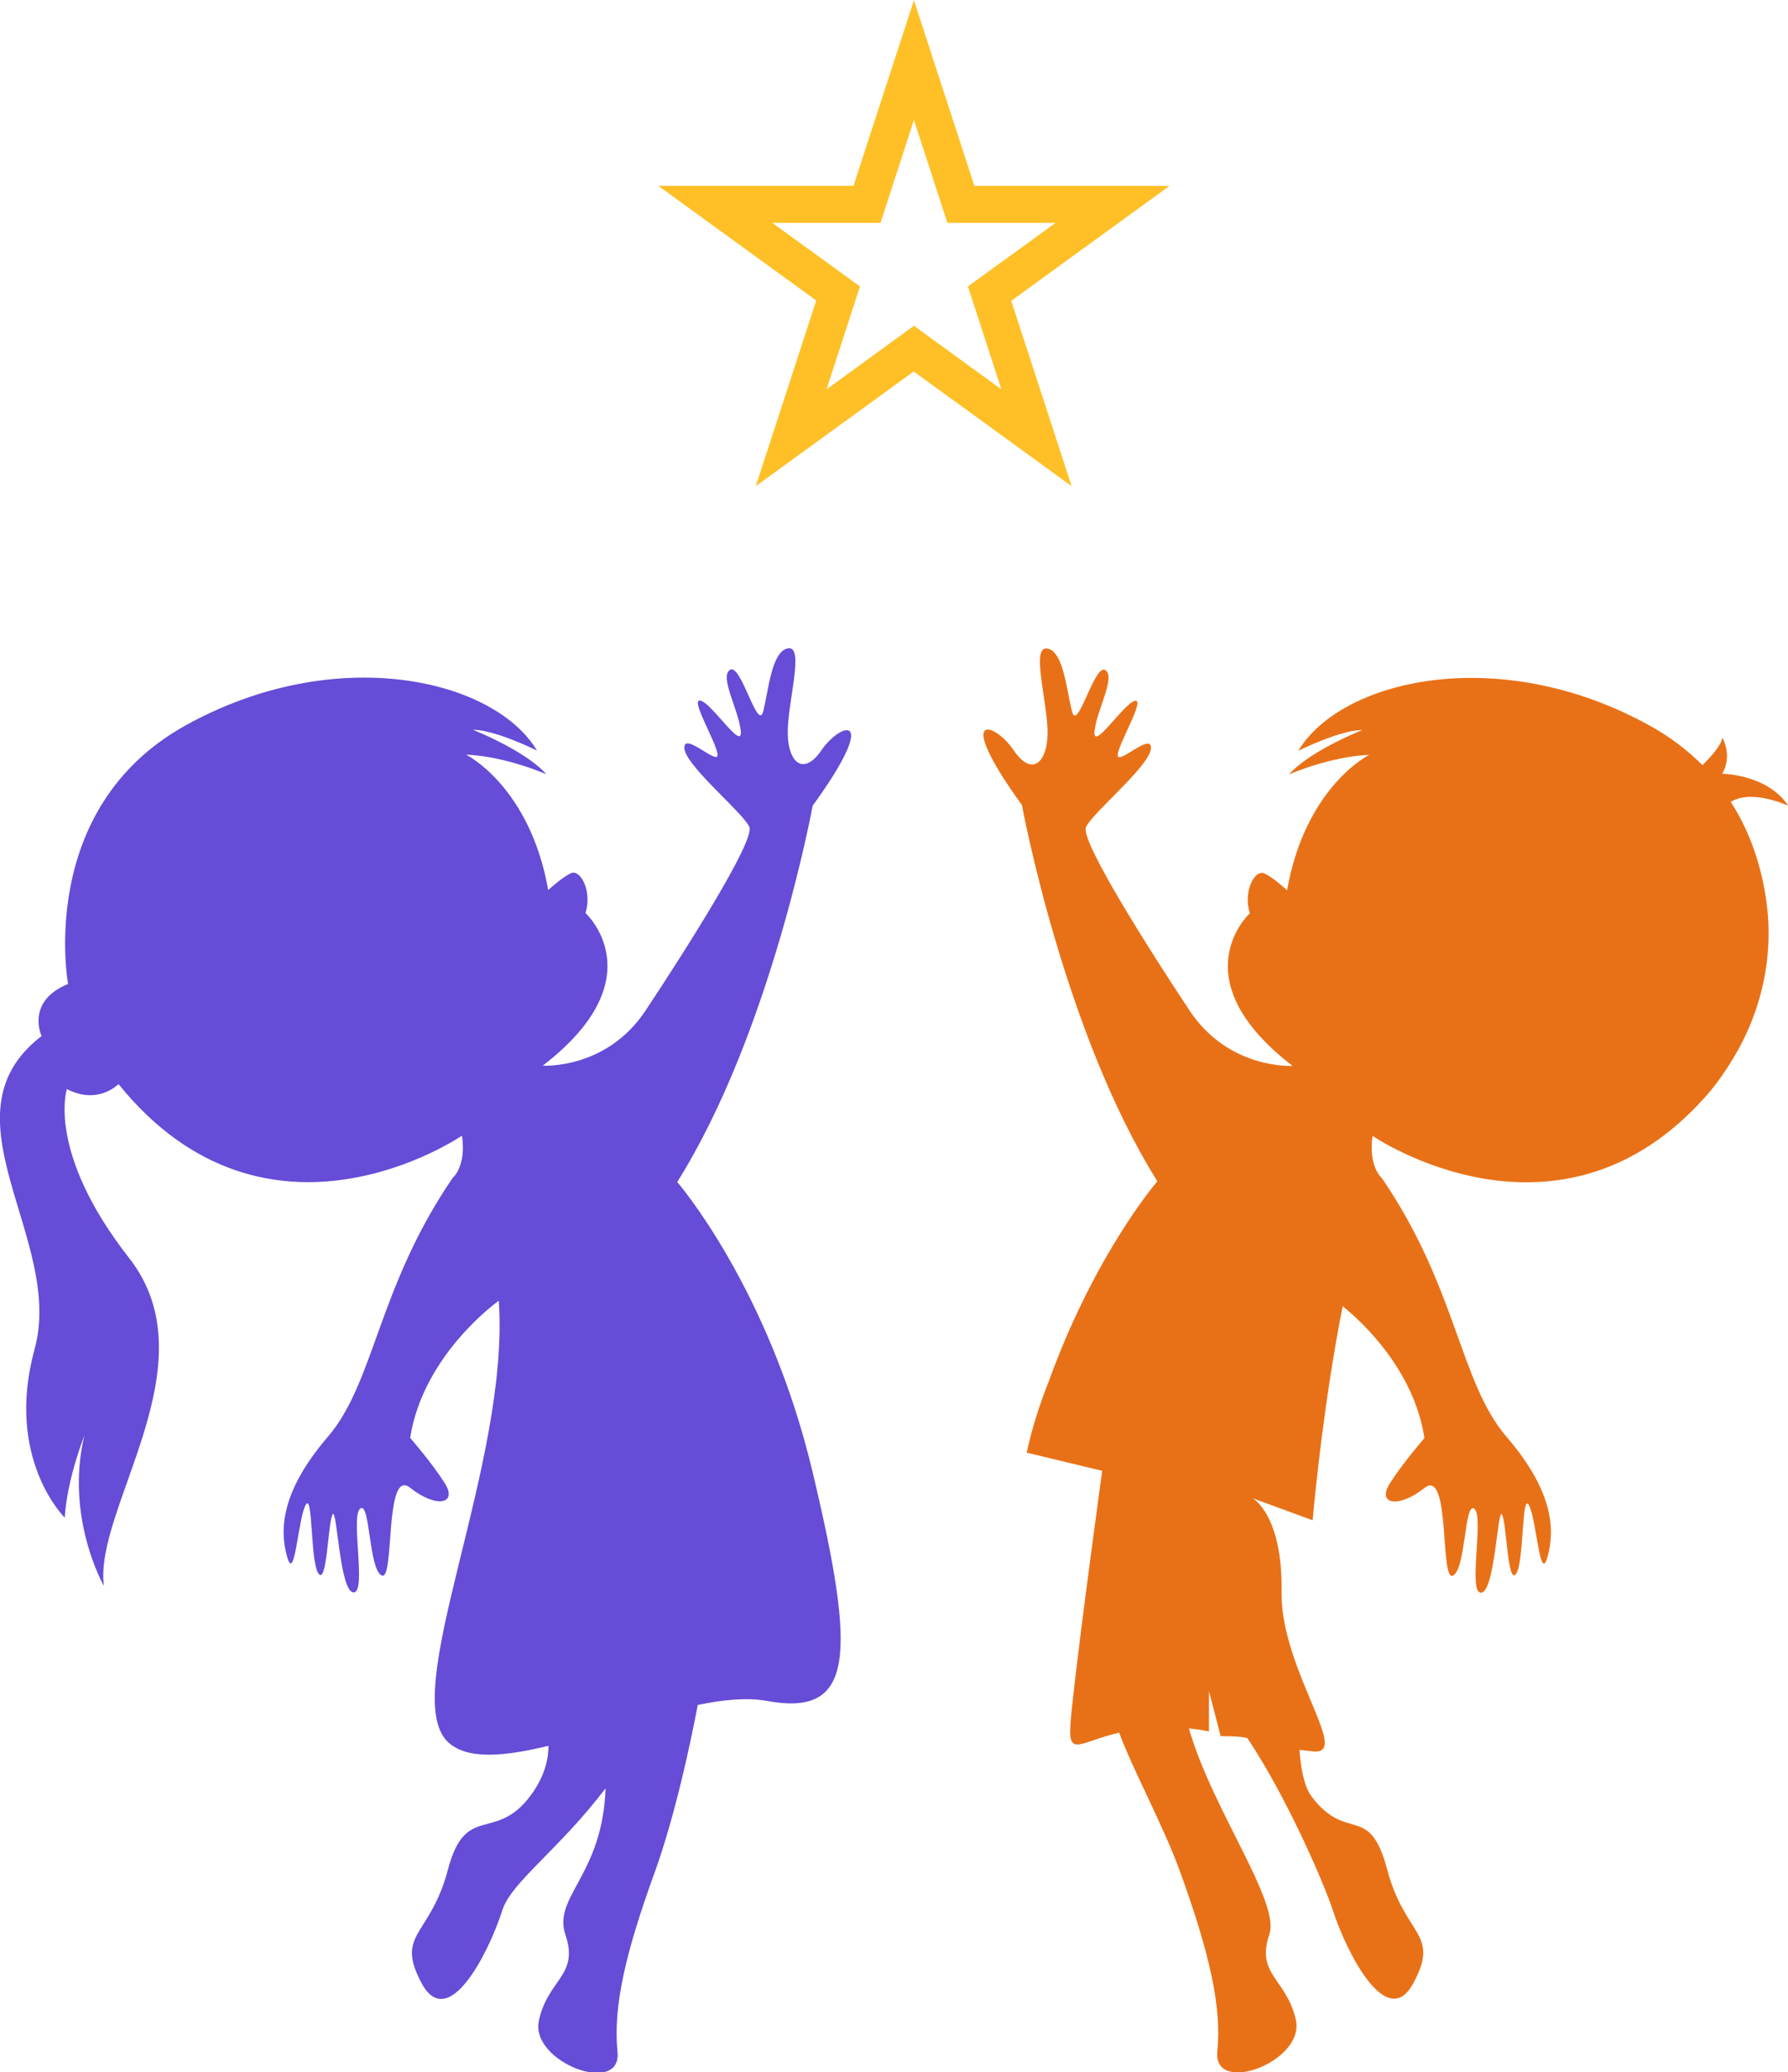
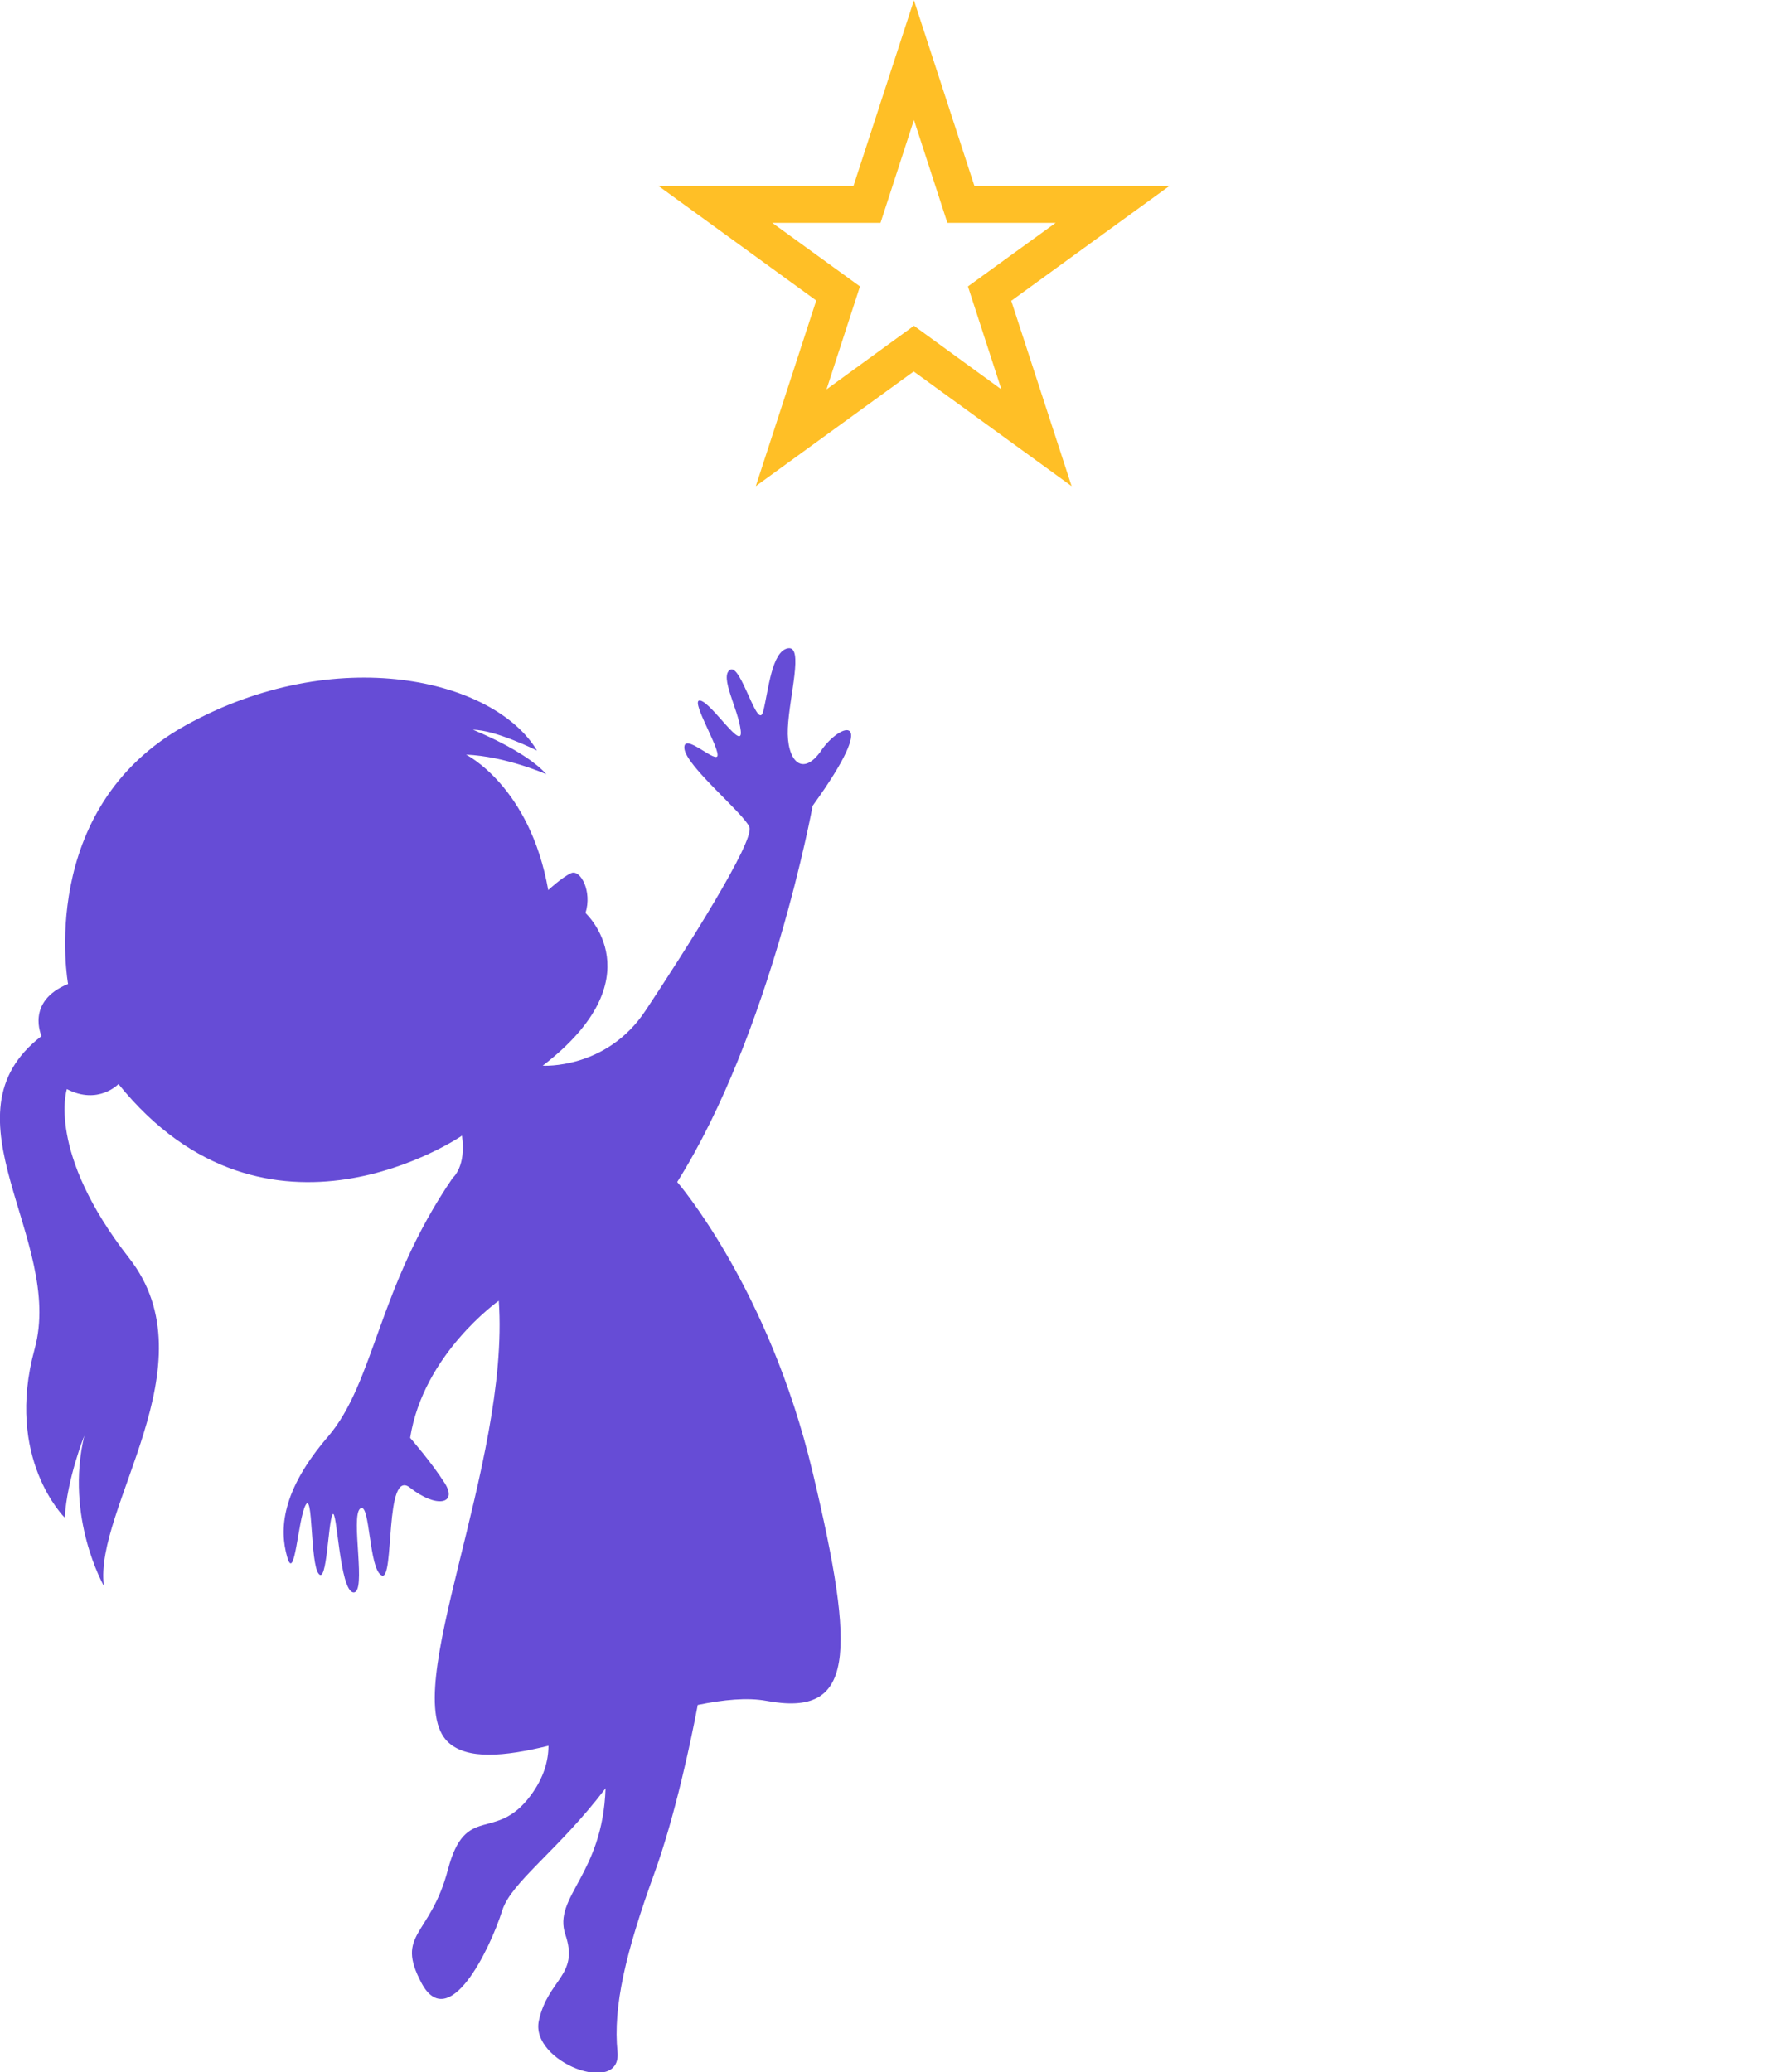
<svg xmlns="http://www.w3.org/2000/svg" viewBox="0 0 74.85 86.75" data-name="Layer 2" id="Layer_2">
  <defs>
    <style>
      .cls-1 {
        fill: #e87118;
      }

      .cls-2 {
        fill: #ffbf26;
      }

      .cls-3 {
        fill: #664cd6;
      }
    </style>
  </defs>
  <g data-name="Layer 1" id="Layer_1-2">
    <g>
      <path d="M42.35,12.58l6.61-4.8h-8.17l-2.53-7.77-2.53,7.77h-8.17l6.61,4.8-2.53,7.77,6.61-4.8,6.61,4.8-2.53-7.77ZM38.27,13.63l-3.67,2.67,1.4-4.31-3.67-2.66h4.53l1.4-4.31,1.4,4.31h4.53l-3.67,2.66,1.4,4.31-3.67-2.67Z" class="cls-2" />
      <path d="M34.4,31.39c-.81,1.19-1.48.45-1.42-.9s.68-3.48,0-3.35c-.68.13-.81,1.77-1.03,2.64-.23.87-.93-2.03-1.39-1.74-.45.29.35,1.64.45,2.55.1.9-1.19-1.13-1.68-1.26-.48-.13.68,1.77.71,2.26.03.48-1.45-1-1.39-.26.06.74,2.48,2.71,2.72,3.29.24.58-2.71,5.22-4.35,7.69-1.64,2.47-4.3,2.3-4.3,2.3,4.77-3.67,1.79-6.39,1.79-6.39.29-.92-.22-1.84-.6-1.67s-.96.71-.96.71c-.77-4.35-3.44-5.67-3.44-5.67,1.67.07,3.36.82,3.36.82-.87-.99-3.07-1.86-3.07-1.86.94,0,2.68.87,2.68.87-1.79-3-8.41-4.54-14.7-1.06-6.29,3.48-4.93,10.83-4.93,10.83-1.79.73-1.11,2.18-1.11,2.18-4.35,3.34.97,8.51-.29,13.1-1.26,4.59,1.26,7.06,1.26,7.06.1-1.64.82-3.43.82-3.43-.82,3.43.82,6.29.82,6.29-.44-3.24,4.54-9.27,1.06-13.72-3.48-4.45-2.61-7.08-2.61-7.08,1.31.68,2.16-.21,2.16-.21,6.25,7.74,14.38,2.16,14.38,2.16.19,1.29-.39,1.77-.39,1.77-3.14,4.59-3.26,8.54-5.22,10.83-1.97,2.29-2.03,3.9-1.71,5.03.32,1.13.45-1.55.77-2.16.32-.61.19,2.42.55,2.87.35.45.39-2.13.58-2.48.19-.35.29,3.19.87,3.26.58.06-.13-3.19.29-3.51.42-.32.35,2.55.9,2.8.55.26.1-4.54,1.19-3.67,1.1.87,2,.68,1.45-.19-.55-.87-1.45-1.9-1.45-1.9.55-3.51,3.71-5.74,3.71-5.74.48,6.87-4.25,16.44-2.13,18.47.8.76,2.37.61,4.21.16,0,.6-.18,1.33-.76,2.1-1.48,1.97-2.71.27-3.45,3.09-.74,2.81-2.22,2.65-1.1,4.75,1.13,2.1,2.84-1.35,3.38-3.06.38-1.18,2.37-2.53,4.32-5.1-.12,3.64-2.22,4.54-1.68,6.13.58,1.71-.73,1.85-1.11,3.59-.39,1.74,3.48,3.19,3.29,1.31-.19-1.89.34-4.16,1.55-7.49.87-2.41,1.52-5.5,1.81-7.03,1.08-.22,2.07-.32,2.88-.17,3.67.68,3.77-1.84,1.93-9.57-1.84-7.74-5.67-12.15-5.67-12.15,3.93-6.25,5.67-15.75,5.67-15.75,2.9-4.01,1.16-3.5.35-2.3Z" class="cls-3" />
-       <path d="M72.49,33.55c.88-.52,2.37.18,2.37.18-.87-1.32-2.76-1.34-2.76-1.34.44-.79,0-1.51,0-1.51-.04.32-.49.81-.83,1.15-.61-.61-1.34-1.18-2.22-1.66-6.29-3.48-12.91-1.93-14.7,1.06,0,0,1.74-.87,2.68-.87,0,0-2.2.87-3.07,1.86,0,0,1.69-.75,3.36-.82,0,0-2.67,1.31-3.44,5.67,0,0-.57-.54-.96-.71s-.89.75-.6,1.67c0,0-2.98,2.72,1.79,6.39,0,0-2.66.16-4.3-2.3-1.64-2.47-4.59-7.11-4.35-7.69.24-.58,2.66-2.55,2.72-3.29.06-.74-1.42.74-1.39.26.03-.48,1.19-2.39.71-2.26-.48.13-1.77,2.16-1.68,1.26.1-.9.9-2.26.45-2.55-.45-.29-1.16,2.61-1.39,1.74-.23-.87-.35-2.51-1.03-2.64-.68-.13-.06,2,0,3.35.06,1.35-.61,2.1-1.42.9-.81-1.19-2.55-1.71.35,2.3,0,0,1.74,9.49,5.67,15.75h0s-2.59,2.99-4.53,8.33c-.4,1.01-.73,2.04-.94,3.03h0l3.16.76s-.9,6.54-1.23,9.58c-.05.45-.09.83-.1,1.09-.09,1.31.43.67,2.04.29.59,1.6,1.85,3.88,2.56,5.85,1.21,3.34,1.74,5.61,1.55,7.49s3.67.44,3.29-1.31c-.39-1.74-1.69-1.89-1.11-3.59.46-1.35-2.41-5.25-3.37-8.62.27.03.55.07.84.13v-1.69l.22.85.27,1.04s.76-.02,1.12.08c1.78,2.68,3.31,6.37,3.57,7.19.55,1.71,2.26,5.16,3.38,3.06,1.13-2.1-.35-1.93-1.1-4.75-.74-2.81-1.67-1.09-3.16-3.05-.33-.44-.46-1.24-.51-1.96.2.03.41.05.61.07.54.04.53-.37.29-1.05-.44-1.28-1.68-3.53-1.65-5.63.05-3.24-1.21-3.92-1.21-3.92l2.51.92s.3-3.53.96-7.35c.09-.54.19-1.08.3-1.61.79.64,2.98,2.65,3.42,5.52,0,0-.9,1.03-1.45,1.9-.55.87.35,1.06,1.45.19,1.1-.87.64,3.93,1.19,3.67.55-.26.48-3.13.9-2.8.42.32-.29,3.58.29,3.51.58-.06.68-3.61.87-3.26.19.35.23,2.93.58,2.48.35-.45.23-3.48.55-2.87.32.61.45,3.29.77,2.16.32-1.13.26-2.74-1.71-5.03-1.97-2.29-2.08-6.24-5.22-10.83,0,0-.58-.48-.39-1.77,0,0,7.77,5.33,13.96-1.67.28-.31.53-.65.76-.99.13-.19.25-.38.36-.56,1.21-1.99,1.73-4.32,1.4-6.63-.18-1.28-.6-2.76-1.49-4.14Z" class="cls-1" />
    </g>
  </g>
</svg>